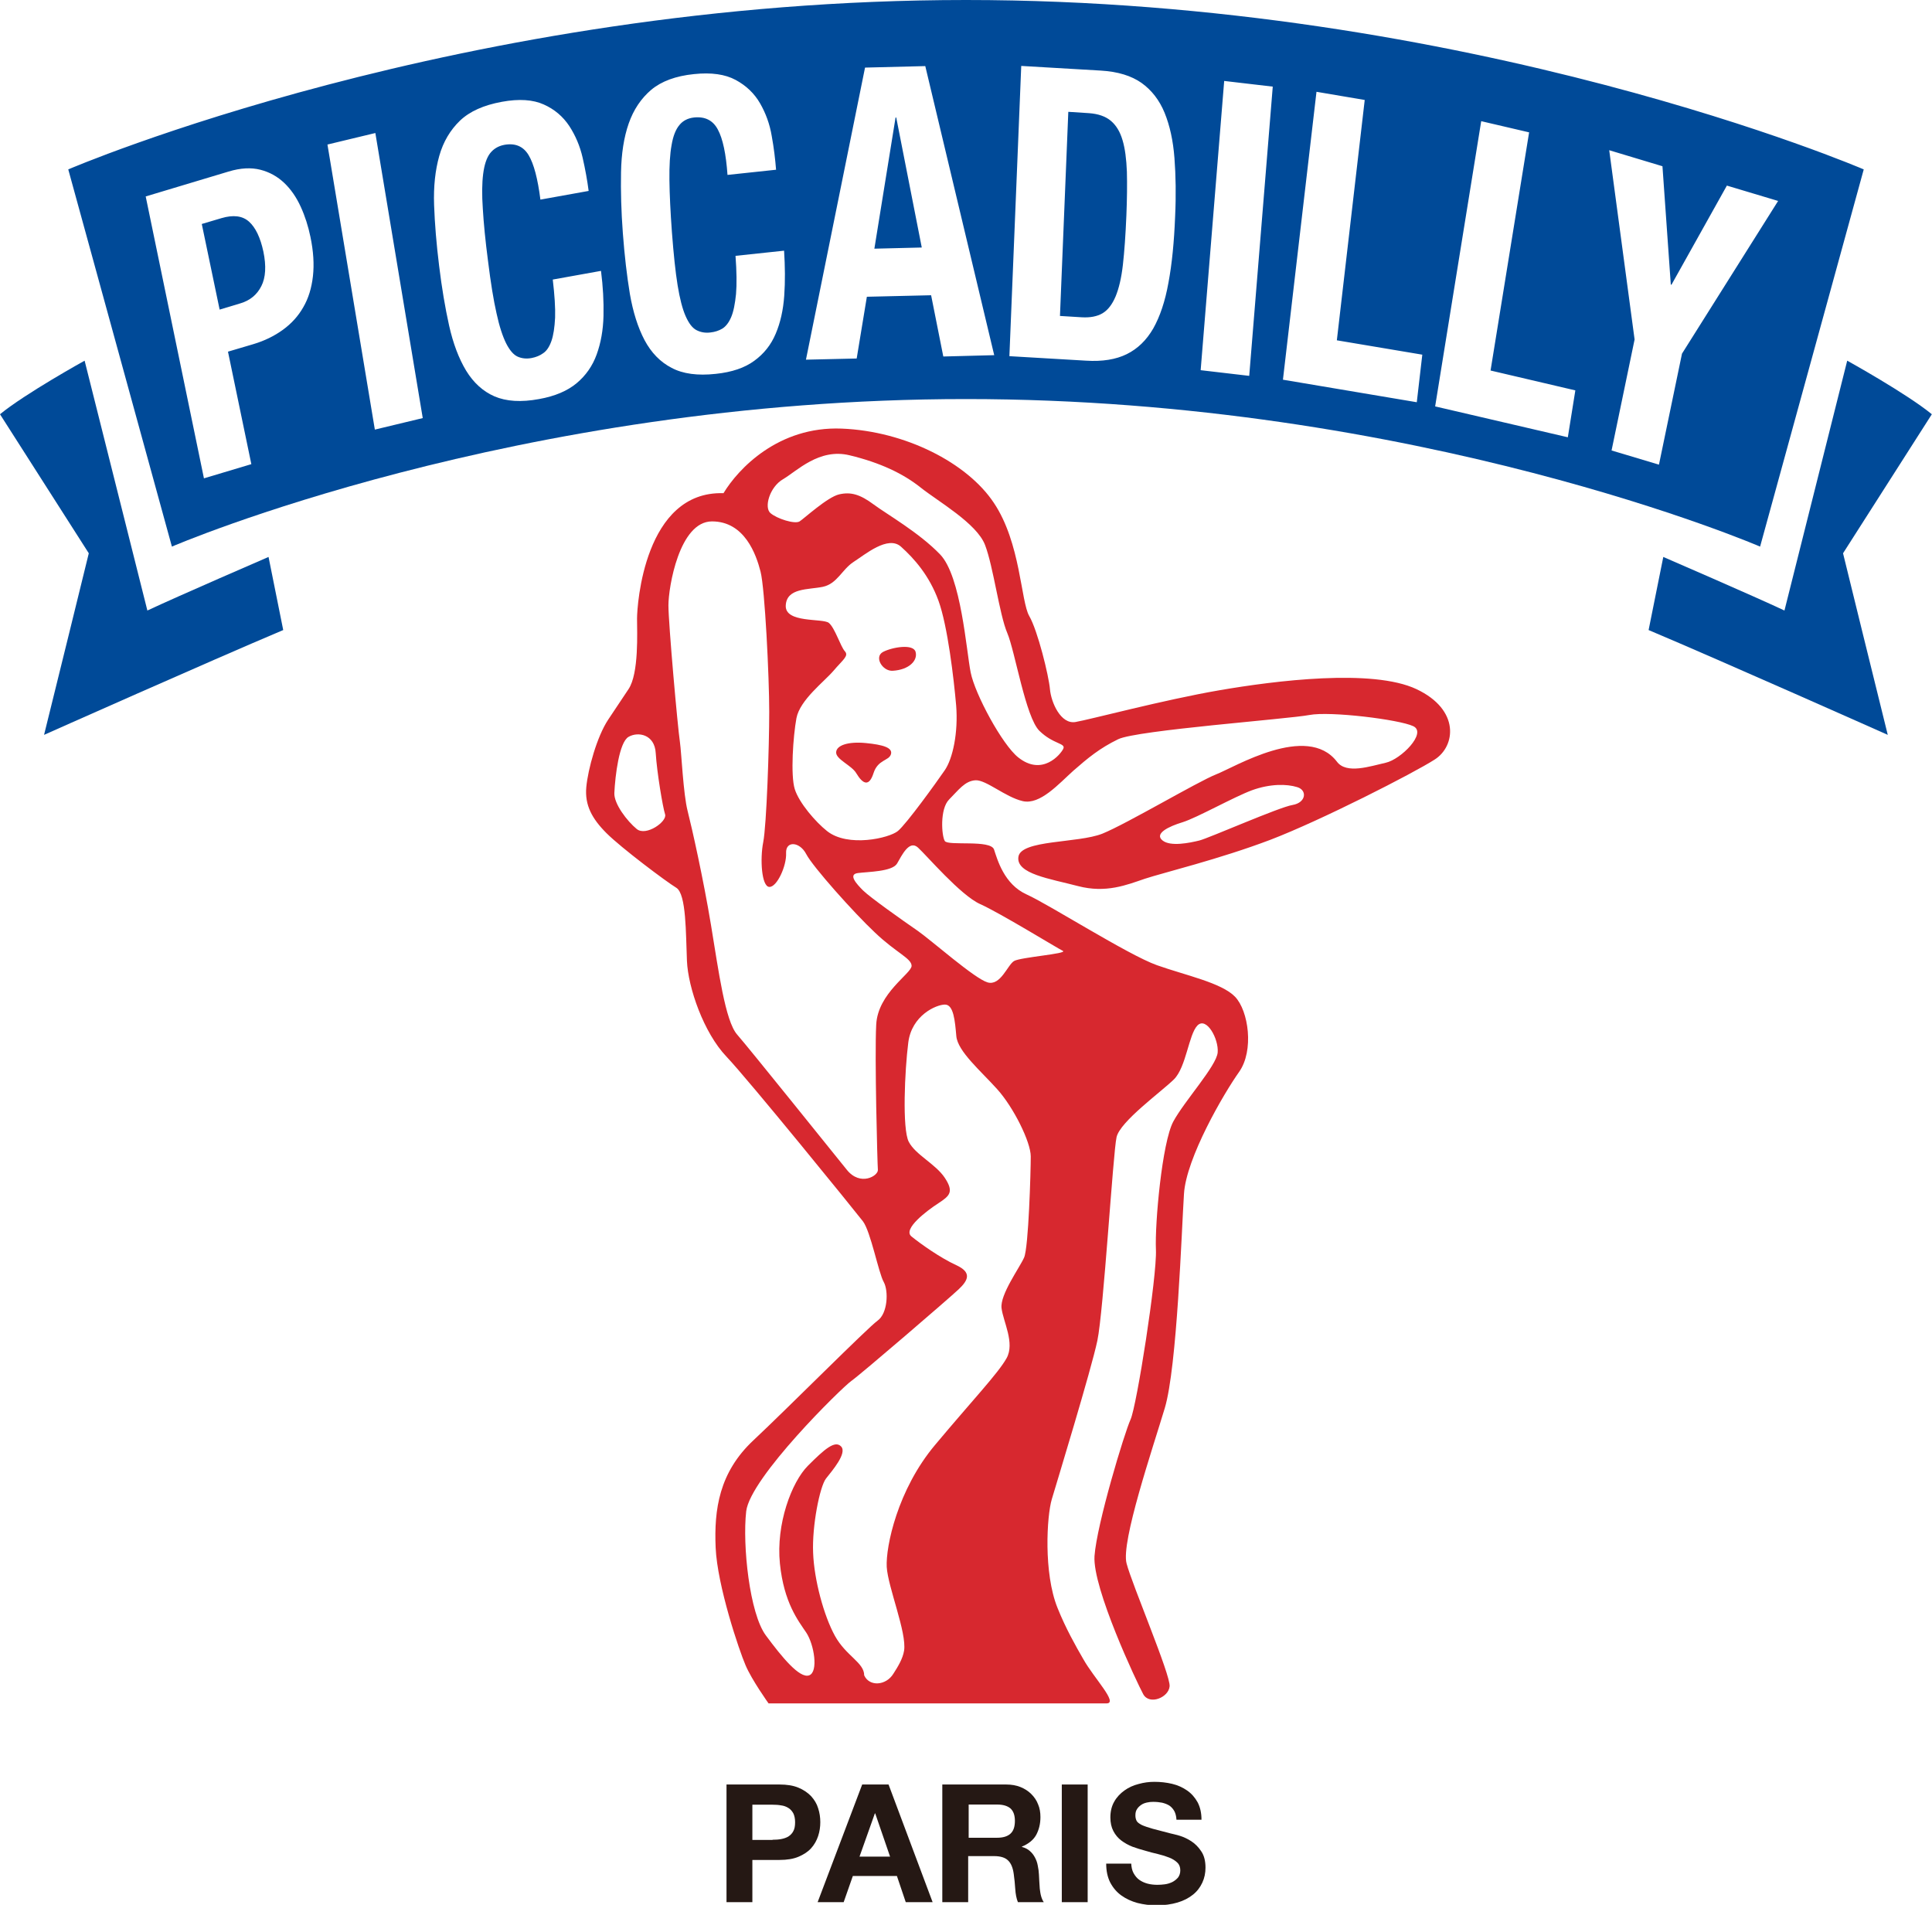
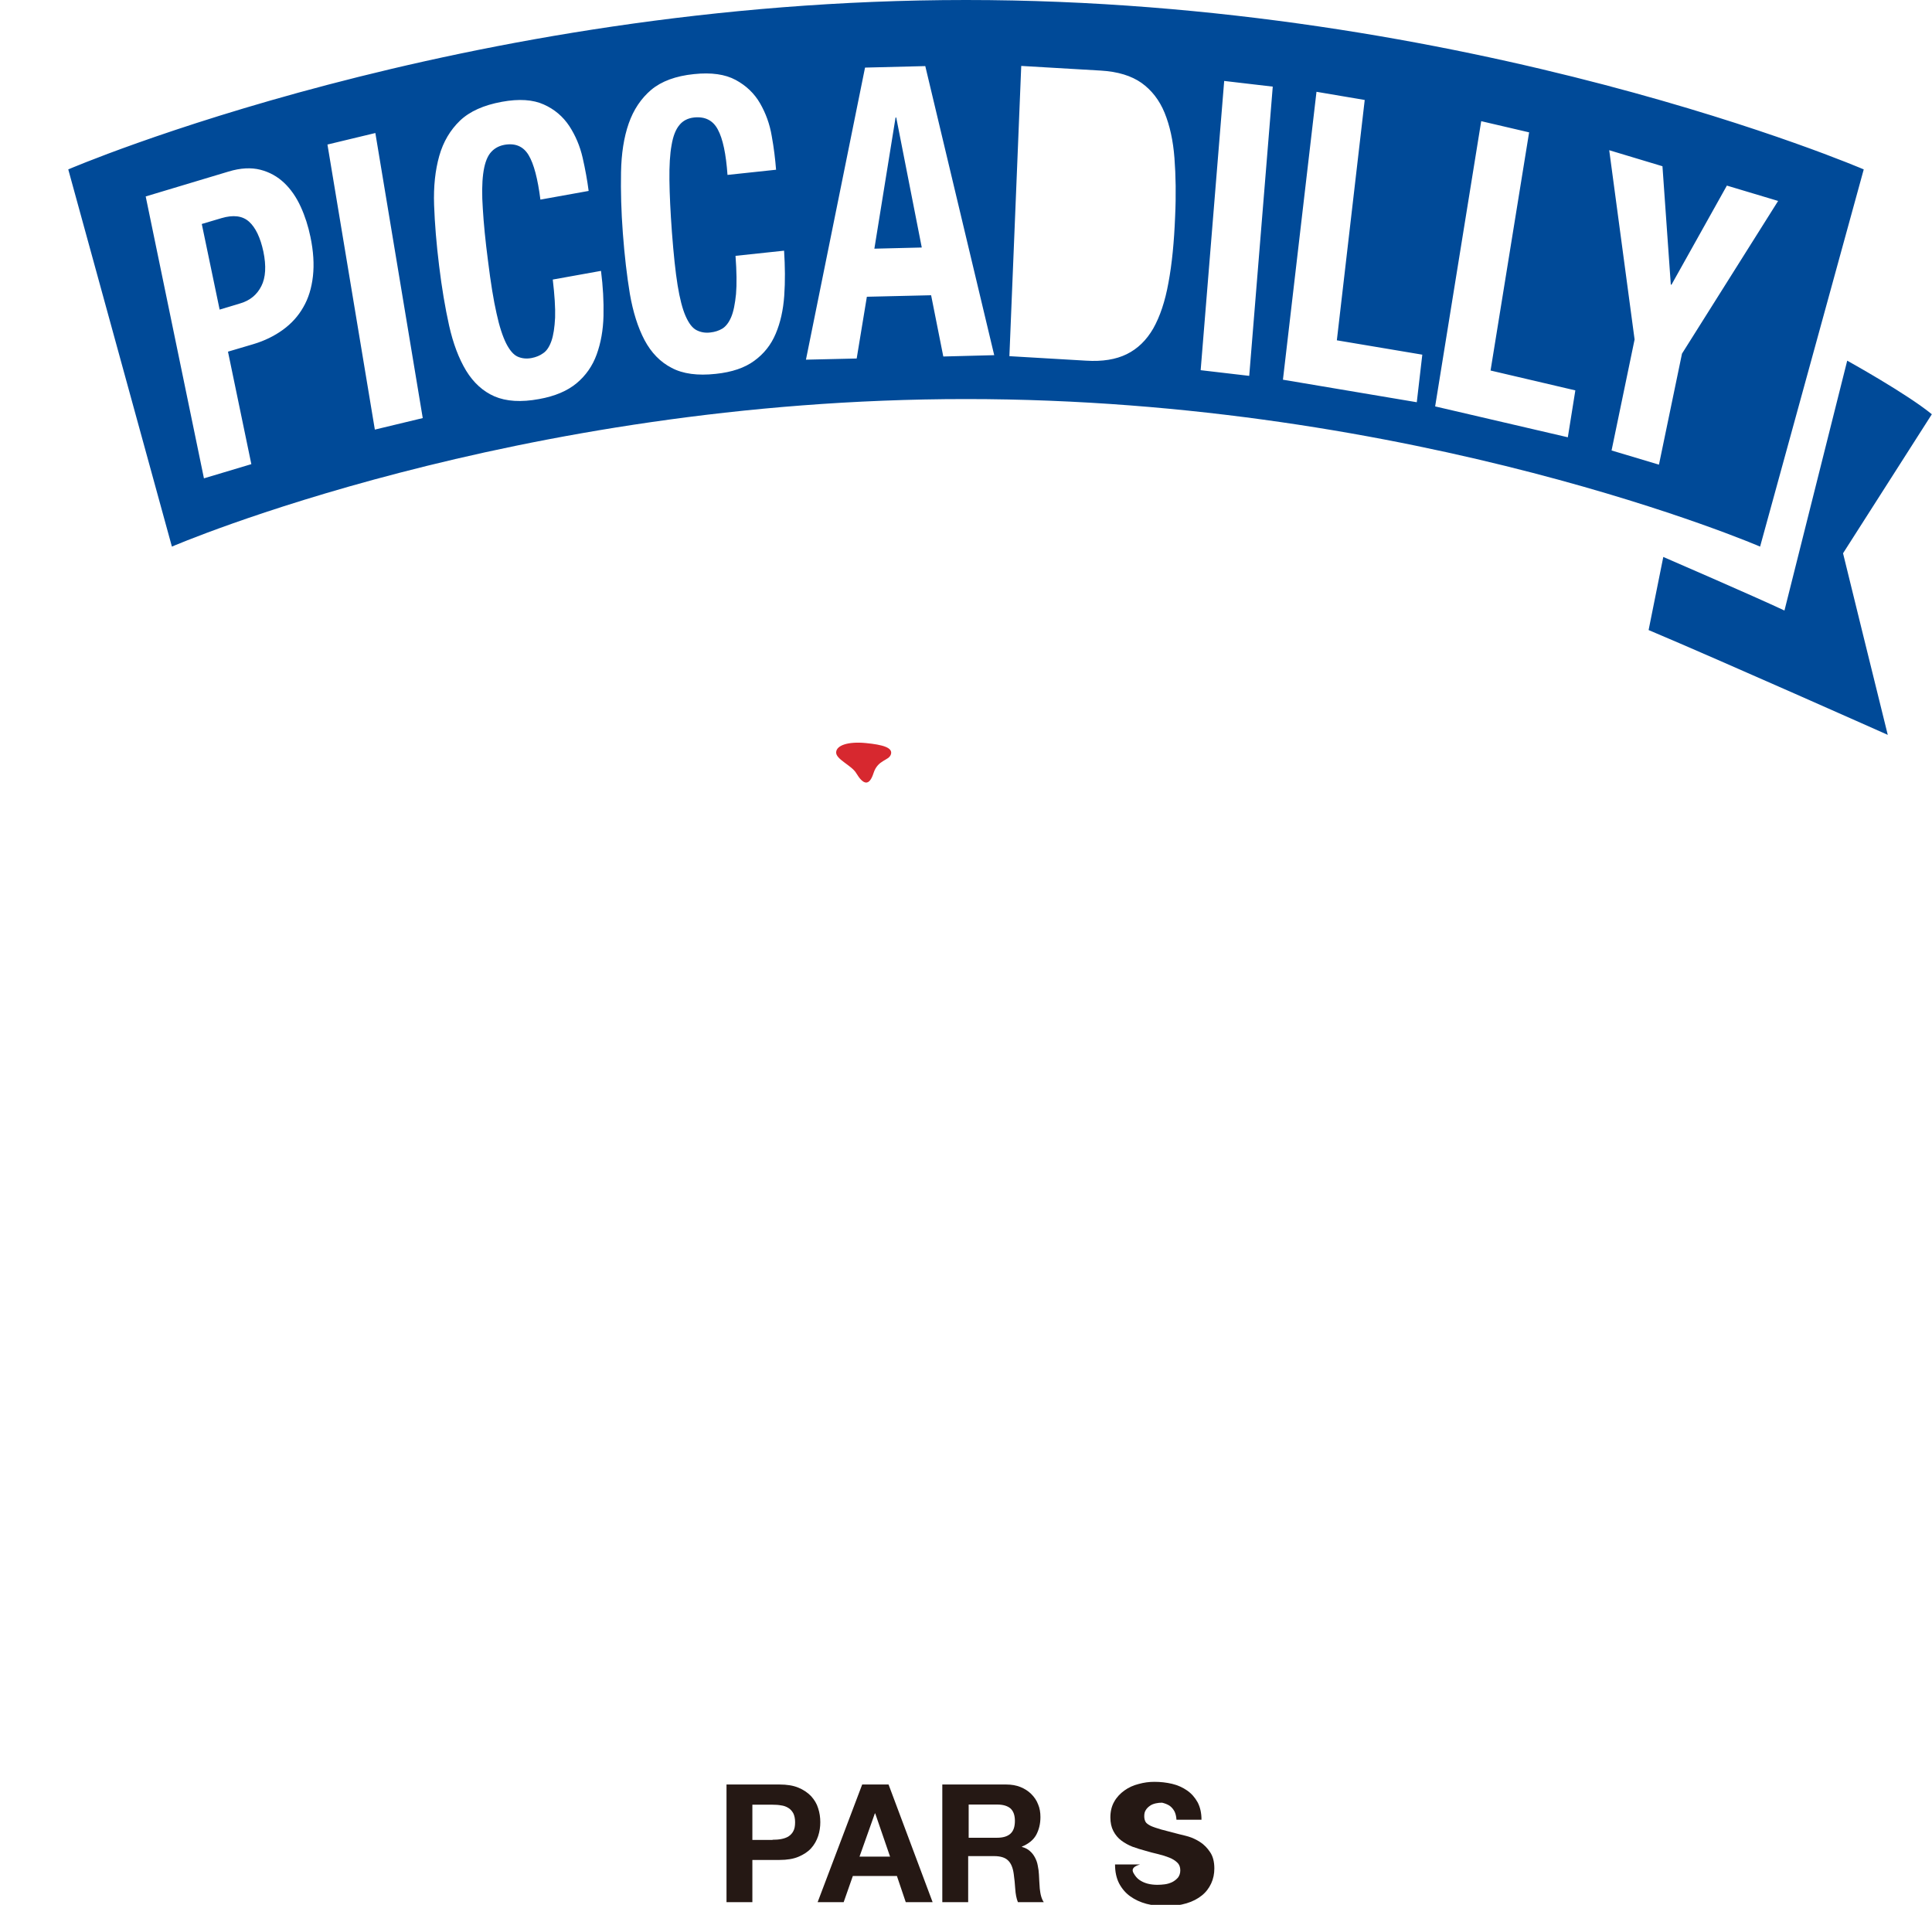
<svg xmlns="http://www.w3.org/2000/svg" version="1.1" id="レイヤー_1" x="0px" y="0px" viewBox="0 0 1157.6 1141.3" style="enable-background:new 0 0 1157.6 1141.3;" xml:space="preserve">
  <style type="text/css">
	.st0{fill:#004A98;}
	.st1{fill:#D7282F;}
	.st2{fill:#251814;}
</style>
  <g>
    <g>
      <g>
-         <path class="st0" d="M50.7,216.1c0,0-35.6,19.7-50.7,32.1l53.2,83.3c0,0-22.4,91.3-26.8,108.8c0,0,99.9-44.5,143.3-62.8     l-8.8-43.8c0,0-54.1,23.4-72.6,32.1L50.7,216.1z" />
        <path class="st0" d="M1106.8,216.1c0,0,35.6,19.7,50.7,32.1l-53.2,83.3c0,0,22.4,91.3,26.8,108.8c0,0-99.9-44.5-143.3-62.8     l8.8-43.8c0,0,54.1,23.4,72.6,32.1L1106.8,216.1z" />
      </g>
      <g>
-         <path class="st0" d="M672.6,84c-1.5-5.1-3.8-8.9-7-11.6c-3.2-2.7-7.6-4.2-13.1-4.6L640.1,67l-5,122.3l13,0.8     c5.1,0.3,9.3-0.5,12.5-2.4c3.2-1.9,5.8-5.3,7.8-10c2-4.8,3.5-11.1,4.4-19c0.9-7.9,1.6-17.8,2.1-29.7c0.4-9.9,0.5-18.6,0.3-26.1     C674.9,95.3,674.1,89,672.6,84z" />
        <polygon class="st0" points="536.6,70.4 523.9,149 552.3,148.3 537,70.4    " />
        <path class="st0" d="M149.2,132.8c-3.9-3.5-9.4-4.2-16.5-2.1l-11.8,3.5l10.7,51.3l12.6-3.8c5.6-1.7,9.8-5.1,12.4-10.3     c2.6-5.1,3-12.1,1.2-20.7C156,142.3,153.1,136.3,149.2,132.8z" />
        <path class="st0" d="M578.8,0C276.6,0,40.9,101.5,40.9,101.5l62.1,226c0,0,204.9-88.4,475.8-88.4s475.8,88.4,475.8,88.4l62.1-226     C1116.7,101.5,881,0,578.8,0z M187.5,165.5c-0.8,7.1-2.7,13.3-5.8,18.6c-3,5.3-7.1,9.8-12.2,13.5c-5.1,3.7-11,6.6-17.7,8.6     l-15.2,4.5l14,67.4l-28.4,8.5L87.3,117.7l49.6-14.9c7.2-2.2,13.6-2.5,19.1-1.1c5.5,1.4,10.3,4.1,14.3,7.9c4,3.8,7.3,8.6,9.9,14.3     c2.6,5.7,4.5,11.7,5.8,18C187.8,150.5,188.3,158.4,187.5,165.5z M224.6,257.4L196.2,86.6l28.7-6.9l28.4,170.8L224.6,257.4z      M357.5,212.4c-2.5,6.9-6.5,12.6-12,17.2c-5.5,4.6-13,7.8-22.5,9.5c-10.8,2-19.7,1.4-26.7-1.6c-6.9-3-12.6-8.2-17-15.4     c-4.4-7.3-7.8-16.3-10.2-27c-2.4-10.8-4.4-22.7-6-35.9c-1.6-13-2.6-25.1-3-36.3c-0.4-11.2,0.7-21,3.1-29.5     c2.4-8.5,6.6-15.5,12.4-21.1c5.9-5.6,14.2-9.3,25.1-11.3c10.3-1.9,18.7-1.3,25.1,1.6c6.5,2.9,11.5,7.2,15.3,12.9     c3.7,5.7,6.4,12,8,19c1.6,7,2.8,13.7,3.6,19.9l-28.9,5.2c-1.6-12.5-3.9-21.4-7.1-26.7c-3.2-5.3-8.1-7.3-14.6-6.1     c-3.6,0.7-6.4,2.4-8.5,5.1c-2.1,2.8-3.4,6.9-4.1,12.3c-0.7,5.5-0.8,12.5-0.2,21c0.5,8.5,1.5,18.9,3.1,31.1     c1.6,13,3.3,23.5,5.1,31.4c1.7,7.9,3.7,13.9,5.8,18.1c2.1,4.1,4.4,6.8,6.9,7.9c2.5,1.1,5.3,1.4,8.4,0.8c2.5-0.5,4.9-1.4,6.9-2.9     c2.1-1.4,3.7-3.9,4.9-7.3c1.2-3.4,1.9-8.1,2.2-14c0.2-5.9-0.3-13.5-1.4-22.8l28.9-5.2c1.2,9.3,1.7,18.3,1.5,26.9     C361.4,197.8,360,205.5,357.5,212.4z M469.9,177.1c-0.6,8.6-2.3,16.2-5.1,22.8c-2.8,6.7-7.1,12.1-12.9,16.3     c-5.7,4.2-13.4,6.8-23,7.8c-10.9,1.2-19.8,0-26.5-3.6c-6.8-3.5-12.2-9.1-16.2-16.6c-4-7.6-6.9-16.8-8.8-27.7     c-1.8-10.9-3.2-23-4.2-36.3c-1-13.1-1.3-25.3-1.1-36.5c0.2-11.2,1.7-21,4.6-29.3s7.4-15,13.5-20.2c6.1-5.1,14.7-8.3,25.6-9.4     c10.4-1.1,18.7,0.1,25,3.5c6.3,3.4,11.2,8.1,14.6,14c3.4,5.9,5.8,12.4,7,19.6c1.3,7.1,2.1,13.9,2.6,20.2l-29.1,3.1     c-0.9-12.6-2.8-21.7-5.8-27.2c-2.9-5.5-7.7-7.9-14.3-7.2c-3.6,0.4-6.6,1.9-8.7,4.5c-2.2,2.6-3.8,6.6-4.7,12     c-1,5.4-1.4,12.4-1.3,21c0.1,8.6,0.6,19,1.5,31.3c1,13.1,2.1,23.7,3.4,31.7c1.3,8,2.9,14.2,4.8,18.5c1.9,4.3,4,7.1,6.5,8.4     c2.5,1.3,5.3,1.8,8.4,1.4c2.6-0.3,4.9-1,7.1-2.3c2.1-1.3,3.9-3.6,5.3-6.9c1.4-3.3,2.3-7.9,2.9-13.8c0.5-5.8,0.4-13.5-0.3-22.9     l29.1-3.1C470.4,159.6,470.5,168.6,469.9,177.1z M565.2,213.6l-7.3-36.7l-38.5,0.9l-6.1,37l-30.4,0.7l35.4-175l36.1-0.9     l41.3,173.2L565.2,213.6z M704.1,129.7c-0.6,15.3-1.9,28.5-4,39.7c-2,11.2-5.1,20.3-9.1,27.4c-4.1,7.1-9.4,12.2-15.9,15.4     c-6.5,3.2-14.6,4.5-24.3,3.9l-46-2.7l7.1-173.9l47.8,2.8c10.1,0.6,18.2,3.1,24.3,7.4c6,4.3,10.7,10.3,13.8,17.9     c3.1,7.6,5.1,16.6,5.9,27.1C704.5,105.2,704.7,116.8,704.1,129.7z M748.5,225.2l-29.1-3.4l14.1-173.3l29.1,3.4L748.5,225.2z      M848.9,241l-80.2-13.5l20.1-172.5l28.9,4.9l-16.7,144l51.2,8.6L848.9,241z M939.4,262l-79.5-18.5l27.6-170.9l28.7,6.7     l-23.1,142.7l50.8,11.9L939.4,262z M1007.8,211.9L994,278.4l-28.4-8.5l13.8-66.5L964.2,90l31.9,9.6l5,70.9l0.4,0.1l33.2-59.4     l30.7,9.2L1007.8,211.9z" />
      </g>
      <g>
-         <path class="st1" d="M529.1,390.6c-5.6,3-0.3,11.7,5.8,11.3c9.9-0.6,15.1-6.2,13.7-11.3C547.3,385.6,534.7,387.7,529.1,390.6z" />
        <path class="st1" d="M518.7,445.2c-10.4-1-17.5,1.3-17.7,5.5c-0.3,4.2,9.3,7.9,12,12.5c4.2,7,7.8,8.1,10.4,0     c2.6-8.1,9.1-7.3,10.4-11.2C535.1,448,529.1,446.2,518.7,445.2z" />
-         <path class="st1" d="M848.7,412.9c-26.3-12.4-84.6-5.1-118.2,0.7c-33.6,5.8-77.3,17.5-86.1,19c-8.8,1.5-14.6-11.7-15.3-19.7     c-0.7-8-7.3-35-12.4-43.8c-5.1-8.8-5.1-43.8-21.2-67.8c-16-24.1-53.3-43-91.2-44.5c-37.9-1.5-62,24.1-70.8,38.7     c-47.4-1.5-51.8,67.1-51.8,75.1c0,8,1.2,32.9-5.1,42.3c-2.4,3.6-5.5,8.2-12.2,18.3c-6.7,10.1-12.1,29.6-13.1,40.4     c-1,10.8,3.4,18.9,12.1,27.6c8.8,8.8,35.7,29,41.8,32.7c6.1,3.7,5.7,27.6,6.4,43.8c0.7,16.2,10.1,43.1,23.6,57.3     s77.1,92.6,81.8,98.7c4.7,6.1,9.4,31,12.5,36.4c3,5.4,2.4,18.9-3.7,23.2c-6.1,4.4-53.9,52.5-74.4,71.7     c-20.5,19.2-23.6,41.4-22.6,64.3c1,22.9,14.1,61.6,17.9,70.4c3.7,8.8,13.8,22.9,13.8,22.9H512c20.6,0,143.7,0,151,0     c7.3,0-7.6-15.2-13.9-26.5c-4.4-7.6-10.6-18.5-15.5-30.8c-8.4-20.9-6.4-54.9-3.4-65c3-10.1,23.6-77.5,27.3-95     c3.7-17.5,9.4-112.5,11.5-121.9c2-9.4,26.9-27.3,34.4-34.7c7.4-7.4,8.8-26.9,14.1-32.3c5.4-5.4,12.8,8.1,12.1,16.2     c-0.7,8.1-19.9,29-26.6,41.4c-6.7,12.5-11.1,61-10.4,76.8c0.7,15.8-11.5,93.6-15.2,101.7c-3.7,8.1-20.2,62.6-21.6,81.8     c-1.3,19.2,25.5,76,29.2,82.8c3.7,6.7,15.2,2,15.8-4.7c0.7-6.7-22.5-60.9-25.8-73.7c-3.4-12.8,15.5-68.4,22.9-93     c7.4-24.6,10.1-106.8,11.5-128.3c1.3-21.6,23.9-60.3,33-73.1c9.1-12.8,5.7-36.7-2.4-45.1c-8.1-8.4-29.6-12.8-46.8-18.9     c-17.2-6.1-64.7-36.4-78.1-42.4c-13.5-6.1-17.5-20.9-19.5-26.9c-2-6.1-27.6-2-29.5-5.1c-1.9-3-3.1-19.2,2.6-24.9     s9.4-11.1,15.8-11.5c6.4-0.3,17.9,10.1,28.3,12.5c10.4,2.4,21.6-10.4,30.3-18.2c8.8-7.7,15.8-13.5,26.9-18.9     c11.1-5.4,102.1-12.1,114.5-14.5c12.5-2.4,53.9,2.7,62.3,6.7c8.4,4-7.4,19.9-16.5,21.9c-9.1,2-23.6,7.1-29.3-0.7     c-17.9-23.2-61.3,3.4-72.4,7.7c-11.1,4.4-53.5,29.6-68.1,35.5c-14.6,5.8-48.9,3.6-50.3,13.9c-1.5,10.2,19,13.1,35.7,17.5     c16.8,4.4,29.2-0.7,40.1-4.4c10.9-3.6,44.5-11.7,75.1-23.3c30.6-11.7,86.1-40.1,98.5-48.1C872.1,447.2,875,425.3,848.7,412.9z      M381.5,496.7c-5.6-4.6-13.7-15-13.4-21.6c0.5-10.4,2.9-30.4,8.5-33.6c5.6-3.3,15.7-1.6,16.3,9.8c0.7,11.4,4.2,32.3,5.6,36.6     S387.1,501.3,381.5,496.7z M525,614c-1,18.9,0.7,83.3,1,86.9c0.3,3.6-10.5,10.1-18.6,0c-8.2-10.1-58.5-72.8-65.7-81     c-7.2-8.2-11.1-37.9-15.7-65.7c-4.6-27.8-11.4-58.1-14-68.3c-2.6-10.1-3.7-35-4.6-41.2c-1.4-9.3-6.9-71.2-6.9-82     c0-10.8,6.5-50.3,26.1-50.3c19.6,0,26.5,19.9,29.1,30.1c2.6,10.1,5.2,63,5.2,84c0,20.9-1.6,67.9-3.6,78.1     c-2,10.1-1,26.5,3.6,26.8c4.6,0.3,10.5-12.7,10.1-20.3c-0.3-7.5,8.2-6.9,12.1,0.7c3.9,7.5,28.4,35,41.2,47     c12.7,12.1,21.9,15.4,21.9,19.9C546.2,583.3,525.9,595,525,614z M517.8,1003.8c0-7.7-10.8-11.5-17.5-23.6     c-6.7-12.1-12.5-33.7-13.1-49.8c-0.7-16.2,4-39.7,7.7-44.5c3.7-4.7,12.8-15.2,9.1-19.2c-3.7-4-10.1,1.7-19.9,11.5     c-9.8,9.8-19.2,35-16.8,58.6c2.4,23.6,11.1,34.4,15.8,41.4c4.7,7.1,7.4,23.6,1.7,25.6c-5.7,2-16.2-10.8-25.9-23.9     c-9.8-13.1-14.1-54.2-11.8-74.4c2.4-20.2,57.3-74.1,63-78.1c5.7-4,58.6-49.5,64.3-54.9c5.7-5.4,8.1-10.1-1.5-14.5     c-9.6-4.4-21.4-12.8-26.8-17.2c-5.4-4.4,9.4-15.5,16.2-19.9c6.7-4.4,9.4-6.7,3.8-15.2c-5.6-8.4-17.6-13.8-21.6-21.6     c-4-7.7-2.4-42.8-0.3-59.3c2-16.5,16.8-22.9,22-22.9s6,9.8,6.8,18.9c0.8,9.1,14.7,20.9,24.4,31.7c9.8,10.8,20.2,31.7,20.2,40.4     c0,8.8-1.3,54.6-4,60.6c-2.7,6.1-14.5,22.2-13.5,30.3c1,8.1,8.1,20.9,3,30c-5.1,9.1-20.2,24.9-42.8,51.9     c-22.6,26.9-29.6,61-29,73.1c0.7,12.1,12.1,39.4,10.4,50.2c-0.8,4.9-3.7,9.6-6.4,13.8C530.9,1010,520.9,1010.7,517.8,1003.8z      M587.3,541.7c11.7,5.2,46.2,26.4,49.5,28c3.4,1.7-25.3,3.8-29.2,6.1s-8.1,15.1-15.9,12.8c-7.8-2.3-33.3-24.9-41.7-30.8     c-9.3-6.4-28.9-20.3-32.9-24.3c-3.9-3.9-9.1-9.6-3.1-10.4c6-0.8,20.6-0.8,23.5-5.7c2.9-5,7.3-14.3,12.5-9.6     C555.2,512.5,575.5,536.4,587.3,541.7z M566,461.6c-4.8,7-22.8,32-28,36.3c-5.2,4.3-30,10-42.5,0c-6.7-5.3-16.7-16.8-19.3-25.1     c-2.6-8.3-1-31.6,1-42.5c2.1-11,16.7-21.9,22.2-28.4c5.5-6.5,9.4-8.9,6.8-11.7c-2.6-2.9-6-14.1-9.6-17     c-3.7-2.9-26.3,0.3-25.8-10.4c0.5-10.7,13.6-9.4,22.2-11.2c8.6-1.8,11.5-10.4,18.4-14.9c6.9-4.4,20.7-16.2,28.5-9.1     c7.8,7,16.9,17.2,22.4,32.3c5.5,15.1,9.2,46.7,10.6,62.8C574.2,438.9,570.9,454.6,566,461.6z M637.1,448.6     c-1.6,3.4-12.6,16.7-27,5.2c-9.5-7.5-25.9-37.8-28.5-50.9c-2.6-13-5.7-57.6-18.3-70.7s-31.8-24-39.9-30c-8.1-6-13.6-7.6-20.6-6     c-7,1.6-20.9,14.4-23.7,16.2c-2.9,1.8-13.6-1.6-17.5-5c-3.9-3.4-0.5-15.6,7.6-20.3c8.1-4.7,21.6-18.8,39.9-14.3     c18.3,4.4,32.1,11,42.5,19.3c10.4,8.3,33.6,21.4,38.6,34.4c5,13,8.6,41.7,13.3,52.7c4.7,11,11,50.6,19.3,58.7     C631.1,446,638.7,445.2,637.1,448.6z M774.5,482.3c-8.1,1.3-50.2,19.9-55.9,21.3s-17.2,3.8-22,0c-5.2-4.1,3.5-8.4,12.1-11     c8.6-2.7,30.4-15,41.4-19.1c11-4,21-3.8,27.1-1.9C783.4,473.4,782.6,480.9,774.5,482.3z" />
      </g>
    </g>
    <g>
      <path class="st2" d="M467.1,1069.2c4.4,0,8.2,0.6,11.3,1.9c3.1,1.3,5.6,3,7.6,5.1c1.9,2.1,3.4,4.5,4.2,7.2    c0.9,2.7,1.3,5.5,1.3,8.4c0,2.8-0.4,5.6-1.3,8.3c-0.9,2.7-2.3,5.2-4.2,7.3c-1.9,2.1-4.5,3.8-7.6,5.1c-3.1,1.3-6.9,1.9-11.3,1.9    h-16.3v25.3h-15.5v-70.5H467.1z M462.9,1102.3c1.8,0,3.5-0.1,5.1-0.4c1.6-0.3,3.1-0.8,4.3-1.5c1.2-0.8,2.3-1.8,3-3.2    c0.8-1.4,1.1-3.2,1.1-5.4c0-2.2-0.4-4-1.1-5.4c-0.8-1.4-1.8-2.5-3-3.2c-1.3-0.8-2.7-1.3-4.3-1.5c-1.6-0.3-3.4-0.4-5.1-0.4h-12.1    v21.1H462.9z" />
      <path class="st2" d="M532.4,1069.2l26.4,70.5h-16.1l-5.3-15.7H511l-5.5,15.7h-15.6l26.7-70.5H532.4z M533.3,1112.4l-8.9-25.9h-0.2    l-9.2,25.9H533.3z" />
      <path class="st2" d="M602.9,1069.2c3.2,0,6,0.5,8.5,1.5c2.5,1,4.7,2.4,6.5,4.2c1.8,1.8,3.2,3.8,4.1,6.2c1,2.3,1.4,4.9,1.4,7.6    c0,4.1-0.9,7.7-2.6,10.8c-1.7,3-4.6,5.3-8.5,6.9v0.2c1.9,0.5,3.5,1.3,4.7,2.4c1.3,1.1,2.3,2.4,3.1,3.9c0.8,1.5,1.4,3.1,1.7,4.9    c0.4,1.8,0.6,3.6,0.7,5.3c0.1,1.1,0.1,2.4,0.2,3.9c0.1,1.5,0.2,3.1,0.3,4.6c0.2,1.6,0.4,3.1,0.8,4.5c0.4,1.4,0.9,2.6,1.6,3.6    h-15.5c-0.9-2.2-1.4-4.9-1.6-8c-0.2-3.1-0.5-6.1-0.9-8.9c-0.5-3.7-1.6-6.4-3.4-8.1c-1.7-1.7-4.5-2.6-8.4-2.6h-15.5v27.6h-15.5    v-70.5H602.9z M597.4,1101.1c3.6,0,6.2-0.8,8-2.4c1.8-1.6,2.7-4.1,2.7-7.7c0-3.4-0.9-5.9-2.7-7.5c-1.8-1.5-4.4-2.3-8-2.3h-17v19.9    H597.4z" />
-       <path class="st2" d="M651.7,1069.2v70.5h-15.5v-70.5H651.7z" />
-       <path class="st2" d="M679.2,1122.3c0.9,1.6,2,3,3.4,4c1.4,1,3.1,1.8,5,2.3c1.9,0.5,3.9,0.7,5.9,0.7c1.4,0,2.9-0.1,4.4-0.3    c1.6-0.2,3.1-0.7,4.4-1.3c1.4-0.7,2.5-1.6,3.5-2.7c0.9-1.2,1.4-2.6,1.4-4.4c0-1.9-0.6-3.5-1.8-4.6c-1.2-1.2-2.8-2.2-4.8-3    c-2-0.8-4.2-1.5-6.7-2.1c-2.5-0.6-5-1.2-7.6-2c-2.6-0.7-5.2-1.5-7.7-2.4c-2.5-1-4.7-2.2-6.7-3.7c-2-1.5-3.6-3.4-4.8-5.7    c-1.2-2.3-1.8-5-1.8-8.2c0-3.6,0.8-6.8,2.3-9.4c1.5-2.7,3.6-4.9,6.1-6.7c2.5-1.8,5.3-3.1,8.5-3.9c3.2-0.9,6.3-1.3,9.5-1.3    c3.7,0,7.2,0.4,10.6,1.2c3.4,0.8,6.4,2.2,9,4c2.6,1.8,4.7,4.2,6.3,7.1c1.5,2.9,2.3,6.3,2.3,10.4h-15c-0.1-2.1-0.6-3.9-1.3-5.2    c-0.8-1.4-1.8-2.5-3-3.3c-1.3-0.8-2.7-1.3-4.3-1.7c-1.6-0.3-3.4-0.5-5.3-0.5c-1.3,0-2.5,0.1-3.8,0.4c-1.3,0.3-2.4,0.7-3.4,1.4    c-1,0.7-1.9,1.5-2.5,2.5c-0.7,1-1,2.2-1,3.8c0,1.4,0.3,2.5,0.8,3.4c0.5,0.9,1.6,1.6,3.1,2.4c1.5,0.7,3.7,1.4,6.4,2.2    c2.7,0.7,6.3,1.6,10.7,2.8c1.3,0.3,3.1,0.7,5.5,1.4c2.3,0.7,4.7,1.8,7,3.3c2.3,1.5,4.3,3.5,6,6.1c1.7,2.5,2.5,5.8,2.5,9.7    c0,3.2-0.6,6.2-1.9,9s-3.1,5.2-5.6,7.2c-2.5,2-5.5,3.6-9.2,4.7c-3.7,1.1-7.9,1.7-12.7,1.7c-3.9,0-7.7-0.5-11.3-1.4    c-3.7-1-6.9-2.5-9.7-4.5c-2.8-2-5-4.6-6.7-7.8c-1.6-3.2-2.4-6.9-2.4-11.3h15C677.9,1118.6,678.3,1120.7,679.2,1122.3z" />
+       <path class="st2" d="M679.2,1122.3c0.9,1.6,2,3,3.4,4c1.4,1,3.1,1.8,5,2.3c1.9,0.5,3.9,0.7,5.9,0.7c1.4,0,2.9-0.1,4.4-0.3    c1.6-0.2,3.1-0.7,4.4-1.3c1.4-0.7,2.5-1.6,3.5-2.7c0.9-1.2,1.4-2.6,1.4-4.4c0-1.9-0.6-3.5-1.8-4.6c-1.2-1.2-2.8-2.2-4.8-3    c-2-0.8-4.2-1.5-6.7-2.1c-2.5-0.6-5-1.2-7.6-2c-2.6-0.7-5.2-1.5-7.7-2.4c-2.5-1-4.7-2.2-6.7-3.7c-2-1.5-3.6-3.4-4.8-5.7    c-1.2-2.3-1.8-5-1.8-8.2c0-3.6,0.8-6.8,2.3-9.4c1.5-2.7,3.6-4.9,6.1-6.7c2.5-1.8,5.3-3.1,8.5-3.9c3.2-0.9,6.3-1.3,9.5-1.3    c3.7,0,7.2,0.4,10.6,1.2c3.4,0.8,6.4,2.2,9,4c2.6,1.8,4.7,4.2,6.3,7.1c1.5,2.9,2.3,6.3,2.3,10.4h-15c-0.1-2.1-0.6-3.9-1.3-5.2    c-0.8-1.4-1.8-2.5-3-3.3c-1.3-0.8-2.7-1.3-4.3-1.7c-1.3,0-2.5,0.1-3.8,0.4c-1.3,0.3-2.4,0.7-3.4,1.4    c-1,0.7-1.9,1.5-2.5,2.5c-0.7,1-1,2.2-1,3.8c0,1.4,0.3,2.5,0.8,3.4c0.5,0.9,1.6,1.6,3.1,2.4c1.5,0.7,3.7,1.4,6.4,2.2    c2.7,0.7,6.3,1.6,10.7,2.8c1.3,0.3,3.1,0.7,5.5,1.4c2.3,0.7,4.7,1.8,7,3.3c2.3,1.5,4.3,3.5,6,6.1c1.7,2.5,2.5,5.8,2.5,9.7    c0,3.2-0.6,6.2-1.9,9s-3.1,5.2-5.6,7.2c-2.5,2-5.5,3.6-9.2,4.7c-3.7,1.1-7.9,1.7-12.7,1.7c-3.9,0-7.7-0.5-11.3-1.4    c-3.7-1-6.9-2.5-9.7-4.5c-2.8-2-5-4.6-6.7-7.8c-1.6-3.2-2.4-6.9-2.4-11.3h15C677.9,1118.6,678.3,1120.7,679.2,1122.3z" />
    </g>
  </g>
</svg>